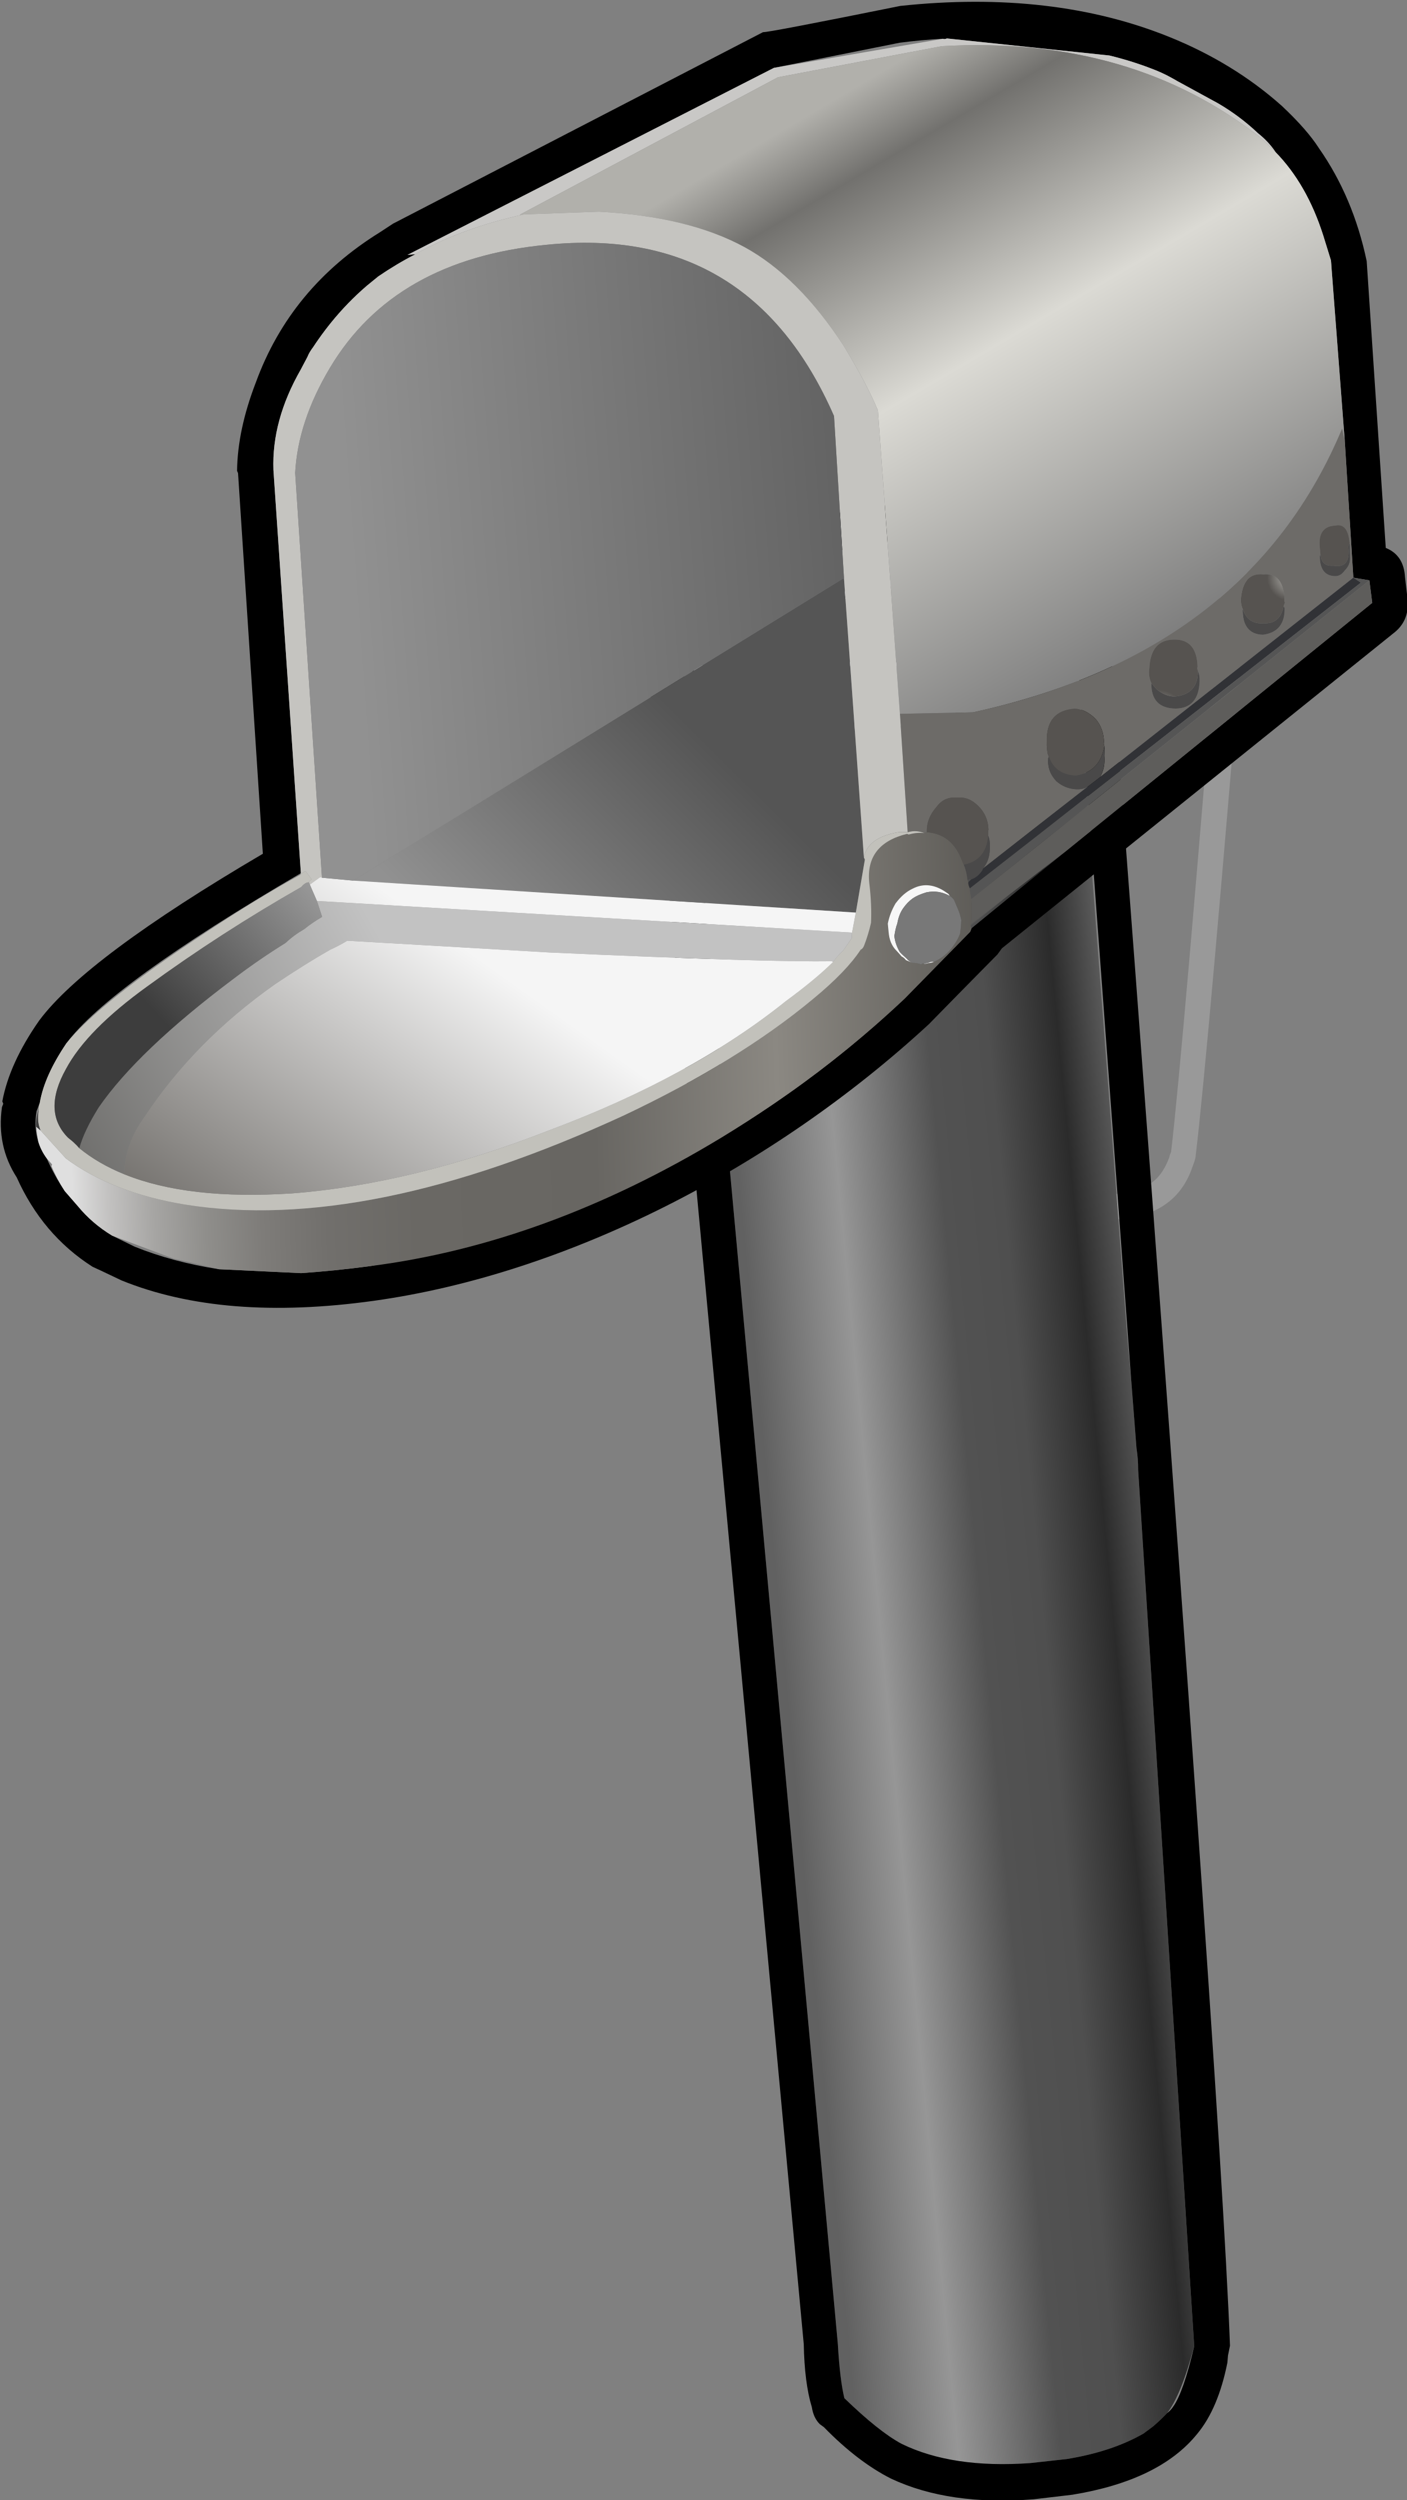
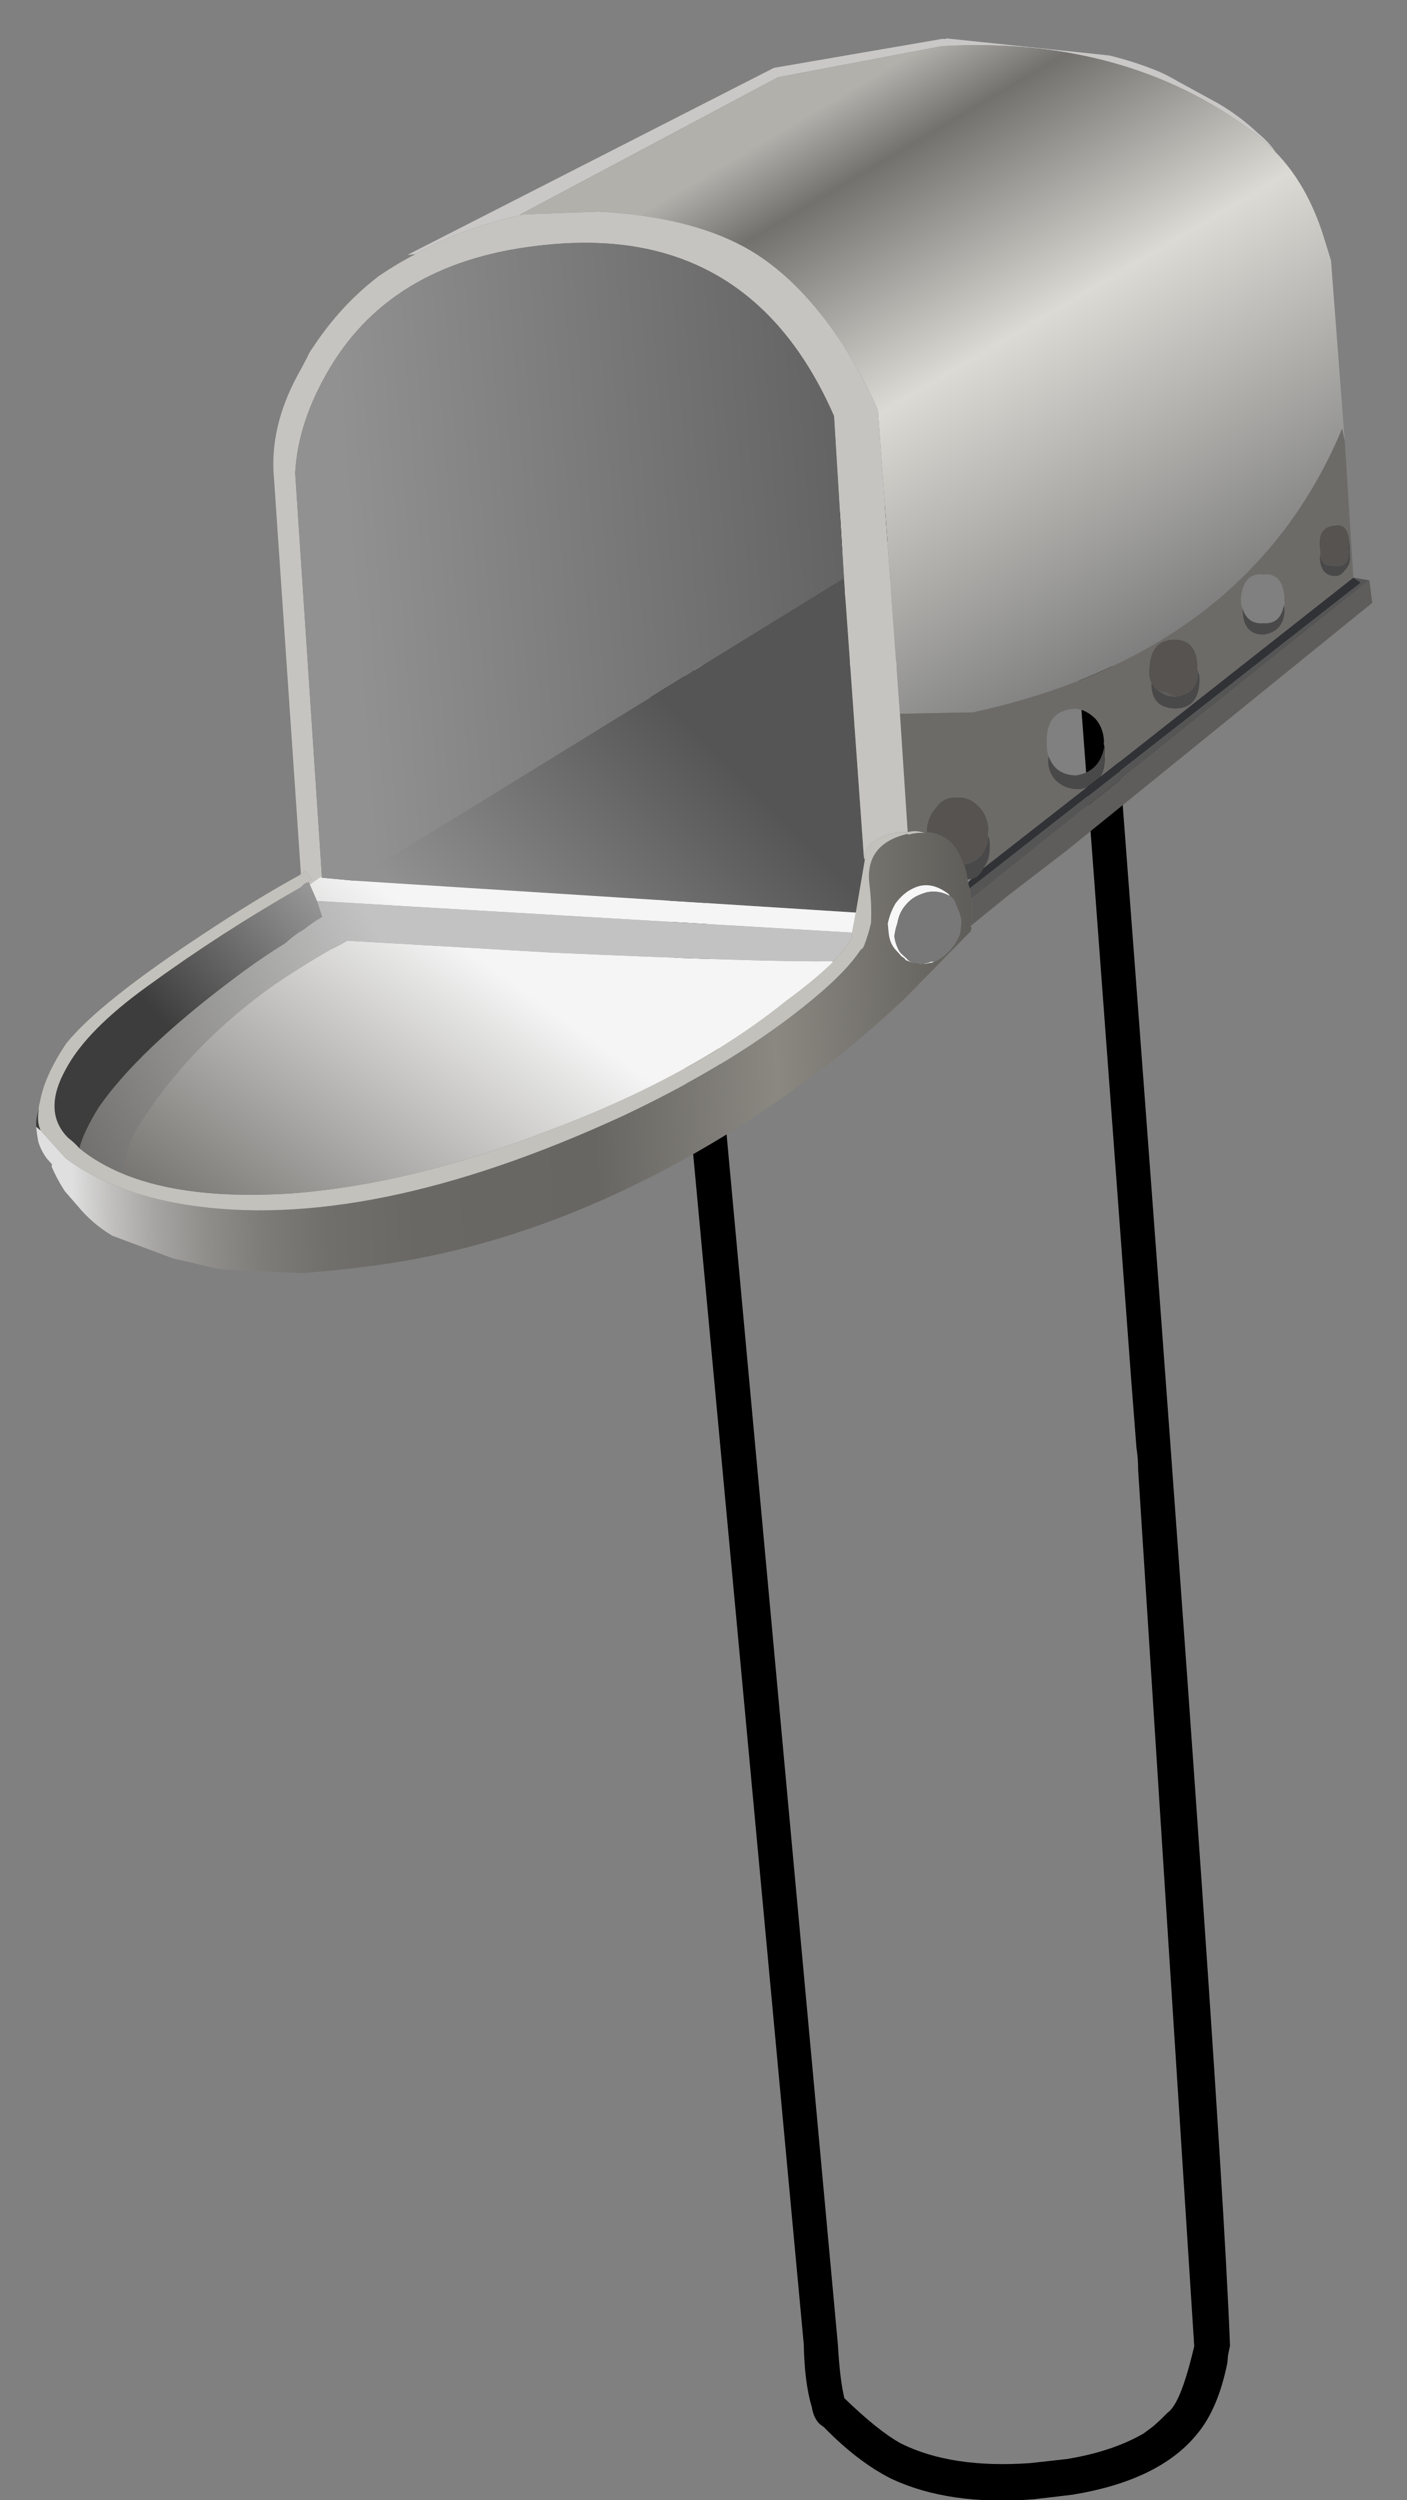
<svg xmlns="http://www.w3.org/2000/svg" xmlns:ns1="http://www.inkscape.org/namespaces/inkscape" xmlns:ns2="http://sodipodi.sourceforge.net/DTD/sodipodi-0.dtd" id="svg2" xml:space="preserve" viewBox="0 0 111.048 197.329" version="1.1" ns1:version="0.91 r13725" ns2:docname="basicmailbox-remix.svg" width="111.048" height="197.329">
  <rect x="0" y="0" width="111.048" height="197.329" fill="#808080" stroke="none" />
  <ns2:namedview pagecolor="#ffffff" bordercolor="#666666" borderopacity="1" objecttolerance="10" gridtolerance="10" guidetolerance="10" ns1:pageopacity="0" ns1:pageshadow="2" ns1:window-width="1916" ns1:window-height="1035" id="namedview67981" showgrid="false" fit-margin-top="0" fit-margin-left="0" fit-margin-right="0" fit-margin-bottom="0" ns1:zoom="2.6072989" ns1:cx="47.777746" ns1:cy="137.36527" ns1:window-x="4" ns1:window-y="1" ns1:window-maximized="1" ns1:current-layer="g12" />
  <defs id="defs6">
    <linearGradient id="linearGradient30" y2="-6647.9" gradientUnits="userSpaceOnUse" x2="-3306.4" gradientTransform="matrix(0.634,-0.488,0.5,0.625,5448.5,2593.6)" y1="-6647.9" x1="-3334.1">
      <stop id="stop32" style="stop-color:#b1b0ab" offset="0" />
      <stop id="stop34" style="stop-color:#72716e" offset=".078" />
      <stop id="stop38" style="stop-color:#dbdad4" offset=".294" />
      <stop id="stop40" style="stop-color:#7d7d7d" offset=".639" />
      <stop id="stop42" style="stop-color:#65625e" offset="1" />
    </linearGradient>
    <radialGradient id="radialGradient58" gradientUnits="userSpaceOnUse" cy="2569.6" cx="3724" gradientTransform="matrix(0.736,0.312,0.357,-0.87,-3634.7,1134.8)" r="0.448">
      <stop id="stop60" style="stop-color:#b1b0ab" offset="0" />
      <stop id="stop62" style="stop-color:#565350" offset="1" />
    </radialGradient>
    <radialGradient id="radialGradient78" gradientUnits="userSpaceOnUse" cy="2589.7" cx="3903.1" gradientTransform="matrix(0.735,0.316,0.322,-0.748,-3677.7,764.35)" r="0.627">
      <stop id="stop80" style="stop-color:#b1b0ab" offset="0" />
      <stop id="stop82" style="stop-color:#565350" offset="1" />
    </radialGradient>
    <radialGradient id="radialGradient96" gradientUnits="userSpaceOnUse" cy="2616.3" cx="3972.6" gradientTransform="matrix(0.733,0.321,0.326,-0.745,-3741.5,730.63)" r="0.711">
      <stop id="stop98" style="stop-color:#b1b0ab" offset="0" />
      <stop id="stop100" style="stop-color:#565350" offset="1" />
    </radialGradient>
    <radialGradient id="radialGradient114" gradientUnits="userSpaceOnUse" cy="2617.7" cx="3978" gradientTransform="matrix(0.732,0.322,0.326,-0.743,-3745.9,720.14)" r="0.834">
      <stop id="stop116" style="stop-color:#b1b0ab" offset="0" />
      <stop id="stop118" style="stop-color:#565350" offset="1" />
    </radialGradient>
    <linearGradient id="linearGradient134" y2="2538.1" gradientUnits="userSpaceOnUse" x2="12567" gradientTransform="matrix(0.308,0.738,-0.738,0.308,-1975.9,-10007)" y1="2538.1" x1="12558">
      <stop id="stop136" style="stop-color:#919191" offset="0" />
      <stop id="stop138" style="stop-color:#555555" offset="1" />
    </linearGradient>
    <linearGradient id="linearGradient156" y2="2605" gradientUnits="userSpaceOnUse" x2="3964.6" gradientTransform="matrix(0.733,0.321,-0.321,0.733,-2047.4,-3132.6)" y1="2605" x1="3938">
      <stop id="stop158" style="stop-color:#dfdfdf" offset="0" />
      <stop id="stop160" style="stop-color:#c2c1c0" offset=".039" />
      <stop id="stop162" style="stop-color:#a6a5a3" offset=".086" />
      <stop id="stop164" style="stop-color:#8f8e8b" offset=".141" />
      <stop id="stop166" style="stop-color:#7e7c79" offset=".2" />
      <stop id="stop168" style="stop-color:#716f6c" offset=".271" />
      <stop id="stop170" style="stop-color:#6a6864" offset=".365" />
      <stop id="stop172" style="stop-color:#686662" offset=".557" />
      <stop id="stop174" style="stop-color:#8b8882" offset=".753" />
      <stop id="stop176" style="stop-color:#585652" offset="1" />
    </linearGradient>
    <radialGradient id="radialGradient190" gradientUnits="userSpaceOnUse" cy="2585.9" cx="4038.3" gradientTransform="matrix(0.735,0.316,0.328,-0.735,-3795.1,674.78)" r="0.885">
      <stop id="stop192" style="stop-color:#b1b0ab" offset="0" />
      <stop id="stop194" style="stop-color:#565350" offset="1" />
    </radialGradient>
    <linearGradient id="linearGradient214" y2="-10446" gradientUnits="userSpaceOnUse" x2="-3311.6" gradientTransform="matrix(0.442,-0.667,0.635,0.49,8115.3,2961.4)" y1="-10446" x1="-3314">
      <stop id="stop216" style="stop-color:#e8e8e8" offset="0" />
      <stop id="stop218" style="stop-color:#787878" offset="1" />
    </linearGradient>
    <linearGradient id="linearGradient232" y2="-19631" gradientUnits="userSpaceOnUse" x2="6942.4" gradientTransform="matrix(-0.501,-0.624,0.624,-0.501,15727,-5465.8)" y1="-19631" x1="6926.7">
      <stop id="stop234" style="stop-color:#c2c2c2" offset="0" />
      <stop id="stop236" style="stop-color:#464542" offset="1" />
    </linearGradient>
    <linearGradient id="linearGradient250" y2="-18213" gradientUnits="userSpaceOnUse" x2="2104.1" gradientTransform="matrix(-0.215,-0.771,0.779,-0.183,14658,-1676.3)" y1="-18213" x1="2091.9">
      <stop id="stop252" style="stop-color:#f5f5f5" offset="0" />
      <stop id="stop254" style="stop-color:#65625e" offset="1" />
    </linearGradient>
    <linearGradient id="linearGradient268" y2="49.285" gradientUnits="userSpaceOnUse" x2="-217.26" gradientTransform="matrix(0.8,0.004,0.023,0.8,204.94,3.934)" y1="49.285" x1="-227.09">
      <stop id="stop270" style="stop-color:#ededf7" offset="0" />
      <stop id="stop272" style="stop-color:#3d3e40" offset="1" />
    </linearGradient>
    <linearGradient id="linearGradient286" y2="-17493" gradientUnits="userSpaceOnUse" x2="15212" gradientTransform="matrix(-0.79,-0.127,0.103,-0.794,13848,-11907)" y1="-17493" x1="15207">
      <stop id="stop288" style="stop-color:#b2b2ba" offset="0" />
      <stop id="stop290" style="stop-color:#75767a" offset="1" />
    </linearGradient>
    <linearGradient id="linearGradient304" y2="-17.48" gradientUnits="userSpaceOnUse" x2="17.788" gradientTransform="matrix(0.8,0,0,0.8,17.741,36.16)" y1="-16.781" x1="6.623">
      <stop id="stop306" style="stop-color:#616161" offset="0" />
      <stop id="stop308" style="stop-color:#969696" offset="0.251" />
      <stop id="stop310" style="stop-color:#525252" offset=".51" />
      <stop id="stop312" style="stop-color:#4f4f4f" offset=".663" />
      <stop id="stop314" style="stop-color:#2b2b2b" offset=".839" />
      <stop id="stop316" style="stop-color:#696969" offset="1" />
    </linearGradient>
    <linearGradient id="linearGradient330" y2="1893.9" gradientUnits="userSpaceOnUse" x2="2245.9" gradientTransform="matrix(0.771,0.214,-0.195,0.776,-1331.6,-1907.4)" y1="1893.9" x1="2243.1">
      <stop id="stop332" style="stop-color:#ededf7" offset="0" />
      <stop id="stop334" style="stop-color:#3d3e40" offset="1" />
    </linearGradient>
    <linearGradient id="linearGradient348" y2="-7118.4" gradientUnits="userSpaceOnUse" x2="-3354.6" gradientTransform="matrix(0.614,-0.513,0.536,0.595,5904.6,2554.2)" y1="-7118.4" x1="-3356.9">
      <stop id="stop350" style="stop-color:#737373" offset="0" />
      <stop id="stop352" style="stop-color:#333333" offset="1" />
    </linearGradient>
    <linearGradient id="linearGradient366" y2="2848.1" gradientUnits="userSpaceOnUse" x2="4386.6" gradientTransform="matrix(0.713,0.363,-0.349,0.72,-2114.4,-3585.4)" y1="2848.1" x1="4368.2">
      <stop id="stop368" style="stop-color:#919191" offset="0" />
      <stop id="stop370" style="stop-color:#555555" offset="1" />
    </linearGradient>
    <linearGradient id="linearGradient384" y2="-19185" gradientUnits="userSpaceOnUse" x2="4324.3" gradientTransform="matrix(-0.372,-0.708,0.723,-0.344,15483,-3495.2)" y1="-19185" x1="4313.7">
      <stop id="stop386" style="stop-color:#e8e8e8" offset="0" />
      <stop id="stop388" style="stop-color:#3d3d3d" offset="1" />
    </linearGradient>
  </defs>
  <g id="g10" transform="matrix(1.25,0,0,-1.25,27.312,89.305)">
    <g id="g12">
-       <path id="path144" style="fill:#ffffff;fill-opacity:0.2;fill-rule:evenodd" d="m 50.015,41.636 0.199,0 c 1.281,0 2.465,-0.199 3.559,-0.598 1.336,-0.48 2.281,-1.16 2.84,-2.043 0.187,-0.238 0.32,-0.547 0.402,-0.918 0.078,-0.242 0.117,-0.468 0.117,-0.679 0.027,-0.403 -0.023,-0.856 -0.156,-1.36 -1.707,-20.801 -2.817,-33.297 -3.321,-37.48 0,-0.16 -0.054,-0.375 -0.16,-0.641 l -0.043,-0.121 c -0.746,-2.238 -2.543,-3.359 -5.398,-3.359 l -1.039,0.039 c -1.574,0.133 -2.895,0.562 -3.961,1.281 -0.559,0.398 -1.106,0.961 -1.641,1.68 l -0.039,0.121 c -0.242,0.344 -0.386,0.734 -0.441,1.16 -0.078,0.48 -0.067,1.051 0.043,1.719 l 2.359,36.961 c 0.024,0.453 0.199,0.906 0.52,1.359 0.504,1.066 1.504,1.84 3,2.32 0.961,0.321 2.011,0.504 3.16,0.559 z m -5.082,-4.32 -2.36,-37.039 c -0.078,-0.559 -0.093,-1.028 -0.039,-1.399 0,-0.16 0.039,-0.297 0.121,-0.402 l 0.079,-0.078 c 0.425,-0.586 0.867,-1.039 1.32,-1.36 0.801,-0.535 1.84,-0.855 3.121,-0.961 l 0.879,-0.039 c 1.332,0 2.332,0.293 3,0.879 0.375,0.32 0.68,0.801 0.922,1.442 l 0.039,0.156 0.078,0.203 c 0.453,3.73 1.547,16.305 3.281,37.719 0.133,0.32 0.188,0.601 0.16,0.84 l -0.082,0.398 c 0,0.109 -0.05,0.242 -0.16,0.402 -0.371,0.641 -1.066,1.133 -2.078,1.481 -0.906,0.32 -1.906,0.48 -3,0.48 l -0.199,0 c -1.016,-0.054 -1.895,-0.215 -2.641,-0.48 -1.148,-0.375 -1.867,-0.934 -2.16,-1.68 -0.133,-0.137 -0.226,-0.32 -0.281,-0.562 z" ns1:connector-curvature="0" />
      <g id="g68614" transform="matrix(2.791,0,0,2.865,39.132,-133.254)">
        <g transform="matrix(0.987,0.158,-0.158,0.987,-45.642,12.787)" id="g68589">
          <g id="g258" transform="translate(21.593,-5.563)">
            <g id="g260">
              <g id="g266">
                <path id="path274" style="fill:url(#linearGradient268);fill-rule:evenodd" d="m 31.699,41.281 c -0.664,-0.32 -1.437,-0.496 -2.316,-0.52 l -0.844,0 c -0.426,0.024 -0.84,0.067 -1.238,0.118 -0.613,0.132 -1.172,0.32 -1.68,0.562 -0.695,0.344 -1.105,0.731 -1.238,1.16 -0.028,0.078 -0.043,0.145 -0.043,0.199 -0.047,0.536 0.301,0.969 1.043,1.301 0.012,0.004 0.023,0.012 0.039,0.02 0.027,0 0.066,0.011 0.117,0.039 -0.691,-0.375 -1.023,-0.801 -1,-1.281 0.027,-0.184 0.109,-0.372 0.242,-0.559 0.188,-0.293 0.535,-0.559 1.039,-0.801 0.028,0 0.055,-0.012 0.082,-0.039 0.797,-0.375 1.746,-0.574 2.84,-0.601 0.559,-0.024 1.078,-0.012 1.559,0.043 0.508,0.078 0.972,0.199 1.398,0.359 z" ns1:connector-curvature="0" />
              </g>
            </g>
          </g>
          <g id="g276" transform="translate(21.593,-5.563)">
            <g id="g278">
              <g id="g284">
                <path id="path292" style="fill:url(#linearGradient286);fill-rule:evenodd" d="m 29.422,44.761 c 0.824,-0.082 1.586,-0.269 2.277,-0.562 0.508,-0.211 0.895,-0.453 1.16,-0.719 0.188,-0.215 0.282,-0.441 0.282,-0.68 0.027,-0.132 0,-0.32 -0.079,-0.562 0,-0.023 -0.015,-0.039 -0.042,-0.039 l 0,-0.039 -0.04,0 c -0.187,-0.293 -0.546,-0.559 -1.078,-0.801 -0.054,-0.027 -0.121,-0.055 -0.203,-0.078 -0.426,-0.16 -0.89,-0.281 -1.398,-0.359 -0.481,-0.055 -1,-0.067 -1.559,-0.043 -1.094,0.027 -2.043,0.226 -2.84,0.601 -0.027,0.027 -0.054,0.039 -0.082,0.039 -0.504,0.242 -0.851,0.508 -1.039,0.801 -0.133,0.187 -0.215,0.375 -0.242,0.559 -0.023,0.48 0.309,0.906 1,1.281 0.027,0 0.055,0.012 0.082,0.039 0.078,0.027 0.145,0.055 0.199,0.082 l 0.039,0.039 c 0.563,0.238 1.215,0.387 1.961,0.441 l 1.602,0 z m 1.64,-1.8 c -0.027,0.265 -0.269,0.504 -0.722,0.718 -0.426,0.188 -0.945,0.266 -1.559,0.243 -0.558,0 -1.027,-0.094 -1.398,-0.282 -0.375,-0.16 -0.547,-0.375 -0.524,-0.64 0.028,-0.239 0.227,-0.453 0.602,-0.641 0.398,-0.187 0.879,-0.293 1.441,-0.32 0.586,-0.028 1.106,0.054 1.559,0.242 0.426,0.184 0.625,0.414 0.601,0.68 z" ns1:connector-curvature="0" />
              </g>
            </g>
          </g>
          <g id="g294" transform="translate(21.593,-5.563)">
            <g id="g296">
              <g id="g302">
-                 <path id="path318" style="fill:url(#linearGradient304);fill-rule:evenodd" d="M 29.699,4.398 C 29.383,3.707 29.102,3.254 28.859,3.039 28.754,2.961 28.633,2.879 28.5,2.8 L 28.262,2.679 C 27.754,2.492 27.156,2.398 26.461,2.398 l -0.84,0.043 C 24.449,2.547 23.516,2.84 22.82,3.32 22.5,3.558 22.129,3.961 21.699,4.519 21.672,4.785 21.688,5.187 21.742,5.718 l 2.399,37.082 0.242,-0.199 c 0.133,-0.429 0.543,-0.816 1.238,-1.16 0.508,-0.242 1.067,-0.43 1.68,-0.562 0.695,-0.161 1.387,-0.2 2.082,-0.118 0.879,0.024 1.652,0.2 2.316,0.52 0.082,0.023 0.149,0.051 0.203,0.078 0.532,0.242 0.891,0.508 1.078,0.801 L 31.742,26.879 c -0.031,-0.403 -0.058,-0.805 -0.082,-1.2 L 31.539,24.16 C 31.539,24 31.527,23.84 31.5,23.679 L 29.699,4.398 Z" ns1:connector-curvature="0" />
-               </g>
+                 </g>
            </g>
          </g>
          <g id="g320" transform="translate(21.593,-5.563)">
            <g id="g322">
              <g id="g328">
                <path id="path336" style="fill:url(#linearGradient330);fill-rule:evenodd" d="m 30.82,42.922 c -0.027,0.238 -0.238,0.449 -0.64,0.636 -0.399,0.16 -0.864,0.242 -1.399,0.242 -0.508,-0.027 -0.922,-0.121 -1.242,-0.281 -0.316,-0.16 -0.477,-0.347 -0.477,-0.558 0.024,-0.215 0.211,-0.403 0.559,-0.563 0.348,-0.16 0.774,-0.25 1.281,-0.277 0.532,-0.028 0.985,0.039 1.36,0.199 0.371,0.16 0.558,0.359 0.558,0.602 z m 0.242,0.039 c 0.024,-0.266 -0.175,-0.496 -0.601,-0.68 -0.453,-0.188 -0.973,-0.27 -1.559,-0.242 -0.562,0.027 -1.043,0.133 -1.441,0.32 -0.375,0.188 -0.574,0.402 -0.602,0.641 -0.023,0.265 0.149,0.48 0.524,0.64 0.371,0.188 0.84,0.282 1.398,0.282 0.614,0.023 1.133,-0.055 1.559,-0.243 0.453,-0.214 0.695,-0.453 0.722,-0.718 z" ns1:connector-curvature="0" />
              </g>
            </g>
          </g>
          <g id="g338" transform="translate(21.593,-5.563)">
            <g id="g340">
              <g id="g346">
                <path id="path354" style="fill:url(#linearGradient348);fill-rule:evenodd" d="m 30.82,42.922 c 0,-0.243 -0.187,-0.442 -0.558,-0.602 -0.375,-0.16 -0.828,-0.227 -1.36,-0.199 -0.507,0.023 -0.933,0.117 -1.281,0.277 -0.348,0.16 -0.535,0.348 -0.559,0.563 0,0.211 0.161,0.398 0.477,0.558 0.32,0.16 0.734,0.254 1.242,0.281 0.535,0 1,-0.082 1.399,-0.242 0.402,-0.183 0.613,-0.398 0.64,-0.636 z" ns1:connector-curvature="0" />
              </g>
            </g>
          </g>
          <path ns1:connector-curvature="0" d="m 53.253,20.116 c 0.781,9.368 1.235,14.86 1.36,16.481 l 0,0.039 c 0.027,0 0.042,0.016 0.042,0.039 0.079,0.242 0.106,0.43 0.079,0.562 0,0.239 -0.094,0.465 -0.282,0.68 -0.293,0.32 -0.746,0.598 -1.359,0.84 -0.641,0.238 -1.332,0.387 -2.078,0.441 l -1.602,0 c -0.746,-0.054 -1.398,-0.203 -1.961,-0.441 l -0.039,-0.039 c -0.054,-0.027 -0.121,-0.055 -0.199,-0.082 -0.066,-0.024 -0.133,-0.051 -0.199,-0.078 -0.016,-0.008 -0.027,-0.016 -0.039,-0.02 -0.742,-0.332 -1.09,-0.765 -1.043,-1.301 0,-0.054 0.015,-0.121 0.043,-0.199 l -0.242,0.199 -2.399,-37.082 c -0.054,-0.531 -0.066,-0.933 -0.043,-1.199 0.43,-0.558 0.801,-0.961 1.121,-1.199 0.696,-0.48 1.629,-0.773 2.801,-0.879 l 0.84,-0.043 c 0.695,0 1.293,0.094 1.801,0.281 l 0.238,0.121 c 0.133,0.079 0.254,0.161 0.359,0.239 0.055,0.027 0.11,0.066 0.161,0.121 0.187,0.187 0.414,0.601 0.679,1.238 l 1.801,19.281 c 0.027,0.161 0.039,0.321 0.039,0.481 z m -8.32,17.2 c 0.055,0.242 0.148,0.425 0.281,0.562 0.293,0.746 1.012,1.305 2.16,1.68 0.746,0.265 1.625,0.426 2.641,0.48 l 0.199,0 c 1.094,0 2.094,-0.16 3,-0.48 1.012,-0.348 1.707,-0.84 2.078,-1.481 0.11,-0.16 0.16,-0.293 0.16,-0.402 l 0.082,-0.398 c 0.028,-0.239 -0.027,-0.52 -0.16,-0.84 -1.734,-21.414 -2.828,-33.989 -3.281,-37.719 l -0.078,-0.203 -0.039,-0.156 c -0.242,-0.641 -0.547,-1.122 -0.922,-1.442 -0.668,-0.586 -1.668,-0.879 -3,-0.879 l -0.879,0.039 c -1.281,0.106 -2.32,0.426 -3.121,0.961 -0.453,0.321 -0.895,0.774 -1.32,1.36 l -0.079,0.078 c -0.082,0.105 -0.121,0.242 -0.121,0.402 -0.054,0.371 -0.039,0.84 0.039,1.399 z" style="fill:#000000;fill-rule:evenodd" id="path68523" ns2:nodetypes="ccccccccccccccccccccccccccccccccccsccccccccccccccccc" />
        </g>
        <g transform="matrix(0.93,-0.367,0.367,0.93,-38.138,11.491)" id="g68525">
-           <path id="path16" style="fill:#000000;fill-rule:evenodd" d="M 13.301,68.8 C 13.008,68.668 12.715,68.519 12.422,68.359 L 9.98,66.8 3.781,59.922 3.941,60 C 3.727,59.761 3.527,59.507 3.34,59.238 L 3.18,58.961 C 2.887,58.425 2.676,57.855 2.539,57.238 2.516,57.16 2.5,57.078 2.5,57 L 2.461,56.679 C 2.328,55.828 2.406,55.066 2.699,54.398 l 3.84,-8.039 C 4.461,43.773 3.273,41.961 2.98,40.922 2.848,40.359 2.82,39.879 2.902,39.48 l 0,-0.199 C 2.953,39.039 3.047,38.84 3.18,38.679 3.262,38.574 3.367,38.48 3.5,38.398 3.688,38.215 3.902,38.039 4.141,37.879 l 0.398,-0.2 C 4.836,37.519 5.156,37.414 5.5,37.359 L 6.062,37.32 c 0.614,0 1.266,0.078 1.958,0.238 l 1.761,0.602 c 0.453,0.215 0.918,0.453 1.399,0.719 4.161,2.592 7.083,5.829 9.082,9.921 l 0.84,1.918 0,0.082 1.359,2.36 4.441,7.64 -0.242,0.438 -0.359,-0.078 -1.281,2.719 -1.68,3.441 c -0.024,0.051 -0.051,0.105 -0.078,0.16 l -0.36,0.442 c -0.507,0.613 -1.066,1.05 -1.679,1.316 -0.161,0.109 -0.336,0.187 -0.524,0.242 -0.344,0.133 -0.703,0.227 -1.078,0.281 l -1.039,0.118 c -0.187,0.027 -0.359,0.043 -0.52,0.043 -0.374,0 -0.746,-0.028 -1.121,-0.082 l -3.558,-1 C 13.355,68.812 13.328,68.8 13.301,68.8 Z m 4.761,1.918 c 1.04,0 2.012,-0.16 2.918,-0.48 0.481,-0.184 0.856,-0.371 1.122,-0.559 0.746,-0.48 1.386,-1.121 1.918,-1.918 l 2.722,-5.722 c 0.293,0 0.504,-0.145 0.641,-0.438 l 0.238,-0.441 c 0.133,-0.266 0.133,-0.52 0,-0.762 L 21.902,50.64 21.859,50.48 c -0.023,-0.055 -0.32,-0.719 -0.879,-2 -2.119,-4.251 -5.591,-8.122 -9.441,-10.281 -2,-1.121 -3.824,-1.68 -5.477,-1.68 -0.453,0.028 -0.695,0.039 -0.722,0.039 -0.879,0.16 -1.652,0.563 -2.32,1.203 -0.454,0.317 -0.747,0.758 -0.879,1.317 l 0,0.082 -0.039,0.039 c -0.106,0.562 -0.067,1.215 0.121,1.961 0.316,1.121 1.437,2.879 3.359,5.281 L 1.98,54.039 1.941,54.078 c -0.214,0.562 -0.32,1.215 -0.32,1.961 -0.027,1.496 0.441,2.867 1.399,4.121 l 0.203,0.281 6.238,7 c 0.078,0.024 0.973,0.586 2.68,1.68 2.054,1.066 4.027,1.597 5.921,1.597 z" ns1:connector-curvature="0" ns2:nodetypes="cccccccccccccccccccccccccccccccccccccccscccsccccccccccccccccccccccccccs" />
          <path id="path18" style="fill:#c9c8c6;fill-rule:evenodd" d="M 5.902,61.718 C 5.102,61.187 4.449,60.613 3.941,60 l -0.16,-0.078 6.199,6.878 3.321,2 c 0.027,0 0.054,0.012 0.082,0.04 l 3.558,1 c 0.375,0.054 0.747,0.082 1.121,0.082 0.161,0 0.333,-0.016 0.52,-0.043 l 1.039,-0.118 c 0.375,-0.054 0.734,-0.148 1.078,-0.281 0.188,-0.055 0.363,-0.133 0.524,-0.242 -0.137,0.055 -0.27,0.109 -0.403,0.16 -2.371,0.695 -4.867,0.442 -7.48,-0.758 l -3.199,-2 -4.321,-4.961 0.082,0.039 z" ns1:connector-curvature="0" />
          <g id="g20">
            <g id="g22">
              <g id="g28">
                <path id="path44" style="fill:url(#linearGradient30);fill-rule:evenodd" d="m 25.02,63.879 -0.161,0.242 c -0.105,-3.574 -1.933,-6.535 -5.476,-8.883 -0.828,-0.344 -1.336,-0.559 -1.524,-0.637 l -2.918,6.039 c -0.32,0.321 -0.734,0.664 -1.242,1.039 -1.011,0.696 -1.972,1.094 -2.879,1.2 -0.961,0.109 -2.078,-0.051 -3.359,-0.481 l -1.559,-0.68 -0.082,-0.039 4.321,4.961 3.199,2 c 2.613,1.2 5.109,1.453 7.48,0.758 0.133,-0.051 0.266,-0.105 0.403,-0.16 0.613,-0.266 1.172,-0.703 1.679,-1.316 l 0.36,-0.442 c 0.027,-0.055 0.054,-0.105 0.078,-0.16 l 1.68,-3.441 z" ns1:connector-curvature="0" />
              </g>
            </g>
          </g>
          <path id="path46" style="fill:#6d6b68;fill-rule:evenodd" d="m 18.98,52.238 -1.121,2.363 c 0.188,0.078 0.696,0.293 1.524,0.637 3.547,2.348 5.371,5.309 5.476,8.883 l 0.161,-0.242 1.281,-2.719 -3.719,-6.199 c 0.027,0.16 0,0.32 -0.082,0.48 -0.027,0.078 -0.051,0.145 -0.078,0.199 -0.027,0.028 -0.039,0.051 -0.039,0.078 -0.082,0.188 -0.203,0.321 -0.363,0.403 -0.184,0.078 -0.36,0.094 -0.52,0.039 -0.398,-0.188 -0.504,-0.492 -0.32,-0.922 0.027,-0.078 0.066,-0.16 0.121,-0.238 l 0.039,-0.039 0,-0.039 c 0.055,-0.188 0.176,-0.321 0.359,-0.403 0.16,-0.054 0.321,-0.054 0.481,0 0.082,0.028 0.148,0.067 0.203,0.121 l -1.524,-2.519 c 0.055,0.16 0.043,0.332 -0.039,0.519 -0.027,0.078 -0.066,0.145 -0.121,0.2 -0.023,0.054 -0.039,0.093 -0.039,0.121 -0.078,0.183 -0.211,0.32 -0.398,0.398 -0.188,0.082 -0.36,0.082 -0.52,0 -0.187,-0.055 -0.308,-0.172 -0.359,-0.359 -0.082,-0.215 -0.082,-0.414 0,-0.602 L 19.34,52.359 c -0.133,0 -0.254,-0.039 -0.36,-0.121 z m 6.442,9.121 0,-0.039 c 0.105,-0.266 0.266,-0.359 0.48,-0.281 0.078,0.027 0.133,0.093 0.16,0.199 0.051,0.109 0.051,0.215 0,0.32 -0.054,0.137 -0.093,0.227 -0.121,0.282 -0.132,0.265 -0.281,0.347 -0.441,0.238 -0.238,-0.106 -0.293,-0.293 -0.16,-0.559 0.027,-0.054 0.055,-0.105 0.082,-0.16 z M 25.062,60 l 0,0.078 c -0.027,0.027 -0.042,0.054 -0.042,0.082 -0.161,0.347 -0.372,0.453 -0.637,0.32 -0.297,-0.082 -0.387,-0.308 -0.281,-0.68 0.027,-0.082 0.066,-0.148 0.121,-0.199 0.132,-0.347 0.343,-0.469 0.636,-0.363 0.297,0.16 0.375,0.402 0.243,0.723 L 25.062,60 Z m -2.16,-2.68 c 0.133,-0.348 0.371,-0.453 0.719,-0.32 0.32,0.132 0.414,0.386 0.281,0.761 -0.027,0.079 -0.066,0.145 -0.121,0.2 -0.027,0.027 -0.039,0.05 -0.039,0.078 -0.16,0.375 -0.402,0.496 -0.722,0.359 -0.321,-0.133 -0.415,-0.398 -0.278,-0.797 0.024,-0.109 0.078,-0.203 0.16,-0.281 z" ns1:connector-curvature="0" />
          <g id="g48">
            <g id="g50">
              <g id="g56">
                <path id="path64" style="fill:url(#radialGradient58);fill-rule:evenodd" d="m 25.941,61.84 0,-0.079 c 0.161,-0.296 0.106,-0.468 -0.16,-0.523 -0.16,-0.078 -0.281,-0.039 -0.359,0.121 -0.027,0.055 -0.055,0.106 -0.082,0.16 -0.133,0.266 -0.078,0.453 0.16,0.559 0.16,0.109 0.309,0.027 0.441,-0.238 z" ns1:connector-curvature="0" />
              </g>
            </g>
          </g>
          <path id="path66" style="fill:#4a4949;fill-rule:evenodd" d="m 25.422,61.359 c 0.078,-0.16 0.199,-0.199 0.359,-0.121 0.266,0.055 0.321,0.227 0.16,0.523 l 0,0.079 c 0.028,-0.055 0.067,-0.149 0.121,-0.282 0.051,-0.105 0.051,-0.211 0,-0.32 -0.027,-0.106 -0.082,-0.172 -0.16,-0.199 -0.214,-0.078 -0.375,0.015 -0.48,0.281 l 0,0.039 z m -1.199,-1.758 c 0.16,-0.187 0.343,-0.226 0.558,-0.121 0.239,0.078 0.332,0.254 0.281,0.52 l 0.04,-0.039 c 0.132,-0.321 0.05,-0.563 -0.243,-0.723 -0.293,-0.106 -0.504,0.016 -0.636,0.363 z M 22.902,57.32 c 0.051,-0.027 0.106,-0.055 0.16,-0.082 0.161,-0.051 0.305,-0.051 0.438,0 0.32,0.16 0.414,0.402 0.281,0.723 0.055,-0.055 0.094,-0.121 0.121,-0.2 0.133,-0.375 0.039,-0.629 -0.281,-0.761 -0.348,-0.133 -0.586,-0.028 -0.719,0.32 z M 21.34,54.961 c 0.187,-0.215 0.426,-0.266 0.722,-0.161 0.321,0.188 0.438,0.465 0.36,0.84 0.027,-0.054 0.051,-0.121 0.078,-0.199 0.082,-0.16 0.105,-0.32 0.082,-0.48 L 22.383,54.64 c -0.055,-0.054 -0.121,-0.093 -0.203,-0.121 -0.16,-0.054 -0.321,-0.054 -0.481,0 -0.183,0.082 -0.304,0.215 -0.359,0.403 l 0,0.039 z m -0.918,-2.922 c 0.293,0.187 0.387,0.453 0.277,0.801 0.055,-0.055 0.094,-0.122 0.121,-0.2 0.082,-0.187 0.094,-0.359 0.039,-0.519 l 0,-0.043 C 20.836,51.972 20.793,51.894 20.742,51.84 L 20.699,51.8 c -0.027,0 -0.051,-0.015 -0.078,-0.039 -0.055,0.106 -0.121,0.2 -0.199,0.278 z" ns1:connector-curvature="0" />
          <g id="g68">
            <g id="g70">
              <g id="g76">
-                 <path id="path84" style="fill:url(#radialGradient78);fill-rule:evenodd" d="m 25.062,60 c 0.051,-0.266 -0.042,-0.442 -0.281,-0.52 -0.215,-0.105 -0.398,-0.066 -0.558,0.121 -0.055,0.051 -0.094,0.117 -0.121,0.199 -0.106,0.372 -0.016,0.598 0.281,0.68 0.265,0.133 0.476,0.027 0.637,-0.32 0,-0.028 0.015,-0.055 0.042,-0.082 l 0,-0.078 z" ns1:connector-curvature="0" />
-               </g>
+                 </g>
            </g>
          </g>
          <g id="g86">
            <g id="g88">
              <g id="g94">
                <path id="path102" style="fill:url(#radialGradient96);fill-rule:evenodd" d="m 23.781,57.961 c 0.133,-0.321 0.039,-0.563 -0.281,-0.723 -0.133,-0.051 -0.277,-0.051 -0.438,0 -0.054,0.027 -0.109,0.055 -0.16,0.082 -0.082,0.078 -0.136,0.172 -0.16,0.281 -0.137,0.399 -0.043,0.664 0.278,0.797 0.32,0.137 0.562,0.016 0.722,-0.359 0,-0.028 0.012,-0.051 0.039,-0.078 z" ns1:connector-curvature="0" />
              </g>
            </g>
          </g>
          <g id="g104">
            <g id="g106">
              <g id="g112">
-                 <path id="path120" style="fill:url(#radialGradient114);fill-rule:evenodd" d="M 22.422,55.64 C 22.5,55.265 22.383,54.988 22.062,54.8 21.766,54.695 21.527,54.746 21.34,54.961 L 21.301,55 c -0.055,0.078 -0.094,0.16 -0.121,0.238 -0.184,0.43 -0.078,0.734 0.32,0.922 0.16,0.055 0.336,0.039 0.52,-0.039 0.16,-0.082 0.281,-0.215 0.363,-0.403 0,-0.023 0.012,-0.05 0.039,-0.078 z" ns1:connector-curvature="0" />
-               </g>
+                 </g>
            </g>
          </g>
          <path id="path122" style="fill:#313236;fill-rule:evenodd" d="m 20.742,51.601 c -0.054,0.051 -0.082,0.094 -0.082,0.117 l 0.039,0.082 0.043,0.04 c 0.051,0.054 0.094,0.132 0.117,0.238 l 0,0.043 1.524,2.519 0.199,0.321 3.719,6.199 0.199,-0.039 -5.758,-9.52 z" ns1:connector-curvature="0" />
          <g id="g124">
            <g id="g126">
              <g id="g132">
                <path id="path140" style="fill:url(#linearGradient134);fill-rule:evenodd" d="m 26.66,61.238 -5.801,-9.84 c -0.05,0.082 -0.093,0.149 -0.117,0.203 l 5.758,9.52 -0.199,0.039 0.359,0.078 z m -11.078,-4.316 2.68,-5.563 0.039,-0.039 0.238,-1.16 -10.84,-3.52 7.883,10.282 z m 5.48,-6.043 0.559,0.921 -0.559,-0.96 0,0.039 z" ns1:connector-curvature="0" />
              </g>
            </g>
          </g>
          <path id="path142" style="fill:#5e5d5b;fill-rule:evenodd" d="m 20.859,51.398 5.801,9.84 0.242,-0.438 -4.441,-7.64 -0.84,-1.36 -0.559,-0.921 c -0.054,0.187 -0.121,0.359 -0.203,0.519 z" ns1:connector-curvature="0" />
          <g id="g146">
            <g id="g148">
              <g id="g154">
                <path id="path178" style="fill:url(#linearGradient156);fill-rule:evenodd" d="M 8.02,37.558 C 7.648,37.507 7.301,37.453 6.98,37.398 L 5.5,37.359 c -0.348,0.055 -0.664,0.16 -0.961,0.32 l -0.398,0.2 C 3.953,38.011 3.793,38.144 3.66,38.281 l 0,0.039 C 3.609,38.347 3.555,38.371 3.5,38.398 3.367,38.48 3.262,38.574 3.18,38.679 3.129,38.761 3.074,38.855 3.02,38.961 l 0.121,-0.039 0.761,-0.364 c 0.825,-0.211 1.786,-0.199 2.879,0.043 2.719,0.614 5.559,2.438 8.52,5.477 1.304,1.363 2.32,2.683 3.039,3.961 0.32,0.562 0.519,1.027 0.601,1.402 0.028,0.024 0.039,0.066 0.039,0.117 0,0.16 -0.011,0.336 -0.039,0.52 -0.082,0.242 -0.199,0.508 -0.359,0.801 -0.266,0.507 -0.133,0.949 0.398,1.32 l 0.04,0 c 0.109,0.082 0.214,0.133 0.32,0.16 l 0.043,0.039 c 0.344,0.109 0.652,0.027 0.918,-0.238 l 0.121,-0.121 c 0.078,-0.078 0.144,-0.172 0.199,-0.278 l 0.039,-0.043 c 0,-0.027 0.028,-0.066 0.082,-0.117 0.024,-0.054 0.067,-0.121 0.117,-0.203 0.082,-0.16 0.149,-0.332 0.203,-0.519 l 0,-0.039 0.04,-0.04 0,-0.082 -0.84,-1.918 C 19.539,47.304 18.633,45.855 17.539,44.441 15.648,42.011 13.527,40.16 11.18,38.879 10.699,38.613 10.234,38.375 9.781,38.16 L 8.02,37.558 Z m 12.363,13.723 c -0.028,0.023 -0.055,0.039 -0.082,0.039 -0.321,0.078 -0.574,0.012 -0.762,-0.199 -0.105,-0.11 -0.184,-0.254 -0.238,-0.442 -0.028,-0.16 -0.028,-0.32 0,-0.48 0.027,-0.051 0.054,-0.106 0.082,-0.16 0.078,-0.16 0.183,-0.266 0.316,-0.321 0.055,-0.027 0.11,-0.05 0.16,-0.078 0.028,0 0.067,-0.015 0.121,-0.039 l 0.161,0 c 0.054,0.028 0.121,0.039 0.199,0.039 0,0.028 0.015,0.039 0.043,0.039 0.023,0 0.051,0.016 0.078,0.039 0.055,0.028 0.094,0.055 0.121,0.082 0.133,0.133 0.227,0.293 0.277,0.481 0.028,0.105 0.043,0.199 0.043,0.277 l 0,0.043 c -0.027,0.106 -0.054,0.199 -0.082,0.278 -0.054,0.082 -0.105,0.148 -0.16,0.199 -0.051,0.054 -0.094,0.094 -0.121,0.121 L 20.5,51.238 c -0.051,0.027 -0.094,0.043 -0.117,0.043 z" ns1:connector-curvature="0" />
              </g>
            </g>
          </g>
          <g id="g180">
            <g id="g182">
              <g id="g188">
                <path id="path196" style="fill:url(#radialGradient190);fill-rule:evenodd" d="m 20.699,52.84 c 0.11,-0.348 0.016,-0.614 -0.277,-0.801 l -0.121,0.121 c -0.266,0.265 -0.574,0.347 -0.918,0.238 -0.082,0.188 -0.082,0.387 0,0.602 0.051,0.187 0.172,0.304 0.359,0.359 0.16,0.082 0.332,0.082 0.52,0 0.187,-0.078 0.32,-0.215 0.398,-0.398 0,-0.028 0.016,-0.067 0.039,-0.121 z" ns1:connector-curvature="0" />
              </g>
            </g>
          </g>
          <path id="path198" style="fill:#c2c1bb;fill-rule:evenodd" d="m 3.141,38.922 c -0.106,0.105 -0.172,0.238 -0.2,0.398 -0.023,0.051 -0.039,0.102 -0.039,0.16 -0.082,0.399 -0.054,0.879 0.078,1.442 0.243,0.746 0.922,1.89 2.04,3.437 0.535,0.746 1.042,1.402 1.519,1.961 0.027,0.051 0.055,0.094 0.082,0.121 L 6.82,46.32 C 6.793,46.293 6.781,46.265 6.781,46.238 6.727,46.215 6.688,46.16 6.66,46.078 5.781,45.011 4.969,43.906 4.223,42.761 3.605,41.828 3.262,41.039 3.18,40.398 3.074,39.679 3.273,39.215 3.781,39 c 0.106,-0.028 0.215,-0.067 0.321,-0.121 0.347,-0.106 0.734,-0.161 1.16,-0.161 1.039,0 2.265,0.336 3.679,1 1.653,0.801 3.293,1.95 4.918,3.442 1.707,1.519 3.016,3.055 3.922,4.601 0.293,0.454 0.52,0.852 0.68,1.2 0.027,0.105 0.066,0.211 0.121,0.32 0.027,0.105 0.051,0.211 0.078,0.32 l -0.039,0.117 -0.082,0.442 -0.238,1.16 -0.039,0.039 c -0.055,0.293 0.121,0.563 0.519,0.801 0.055,0.027 0.121,0.055 0.199,0.078 0.106,0.082 0.227,0.121 0.36,0.121 -0.106,-0.027 -0.211,-0.078 -0.32,-0.16 l -0.04,0 c -0.531,-0.371 -0.664,-0.813 -0.398,-1.32 0.16,-0.293 0.277,-0.559 0.359,-0.801 0.028,-0.184 0.039,-0.36 0.039,-0.52 0,-0.051 -0.011,-0.093 -0.039,-0.117 C 18.859,49.066 18.66,48.601 18.34,48.039 17.621,46.761 16.605,45.441 15.301,44.078 12.34,41.039 9.5,39.215 6.781,38.601 5.688,38.359 4.727,38.347 3.902,38.558 l -0.761,0.364 z" ns1:connector-curvature="0" />
          <path id="path200" style="fill:#c5c4c0;fill-rule:evenodd" d="m 18.262,51.359 -2.68,5.563 -1.52,3.238 C 11.848,62.32 9.367,62.695 6.621,61.281 4.566,60.238 3.383,58.8 3.062,56.961 2.902,56.054 2.941,55.238 3.18,54.519 l 3.84,-8.078 -0.04,0 C 6.93,46.359 6.875,46.281 6.82,46.199 l -0.039,0.039 c 0,0.027 0.012,0.055 0.039,0.082 L 6.621,46.441 C 6.594,46.414 6.566,46.375 6.539,46.32 l 0,0.039 -3.84,8.039 c -0.293,0.668 -0.371,1.43 -0.238,2.281 L 2.5,57 c 0,0.078 0.016,0.16 0.039,0.238 0.137,0.617 0.348,1.187 0.641,1.723 l 0.16,0.277 c 0.187,0.269 0.387,0.523 0.601,0.762 0.508,0.613 1.161,1.187 1.961,1.718 l 1.559,0.68 c 1.281,0.43 2.398,0.59 3.359,0.481 0.907,-0.106 1.868,-0.504 2.879,-1.2 0.508,-0.375 0.922,-0.718 1.242,-1.039 l 2.918,-6.039 1.121,-2.363 C 18.902,52.215 18.836,52.187 18.781,52.16 18.383,51.922 18.207,51.652 18.262,51.359 Z" ns1:connector-curvature="0" />
          <path id="path202" style="fill:#f7f7f7;fill-rule:evenodd" d="m 20.383,49.679 c 0.051,0.028 0.09,0.055 0.117,0.082 0.027,0.024 0.055,0.039 0.082,0.039 -0.027,-0.027 -0.066,-0.054 -0.121,-0.082 -0.027,-0.023 -0.055,-0.039 -0.078,-0.039 z m 0,1.602 C 20.195,51.304 20.02,51.265 19.859,51.16 19.754,51.078 19.676,51 19.621,50.922 19.566,50.84 19.527,50.746 19.5,50.64 c -0.027,-0.105 -0.027,-0.226 0,-0.359 0,-0.082 0.016,-0.176 0.039,-0.281 0.055,-0.106 0.137,-0.2 0.242,-0.282 0.055,-0.027 0.121,-0.05 0.199,-0.078 0.051,-0.027 0.106,-0.039 0.161,-0.039 l -0.161,0 c -0.05,0.028 -0.093,0.039 -0.121,0.039 -0.05,0.028 -0.105,0.051 -0.16,0.078 -0.133,0.055 -0.238,0.161 -0.316,0.321 -0.028,0.054 -0.055,0.105 -0.082,0.16 -0.028,0.16 -0.028,0.32 0,0.48 0.054,0.188 0.133,0.332 0.238,0.442 0.188,0.211 0.441,0.277 0.762,0.199 0.027,0 0.054,-0.016 0.082,-0.039 z" ns1:connector-curvature="0" />
          <g id="g204">
            <g id="g206">
              <g id="g212">
                <path id="path220" style="fill:url(#linearGradient214);fill-rule:evenodd" d="m 20.582,49.8 c -0.027,0 -0.055,-0.015 -0.082,-0.039 -0.027,-0.027 -0.066,-0.054 -0.117,-0.082 -0.028,0 -0.043,-0.011 -0.043,-0.039 -0.078,0 -0.145,-0.015 -0.199,-0.039 -0.055,0 -0.11,0.012 -0.161,0.039 -0.078,0.028 -0.144,0.051 -0.199,0.078 -0.105,0.082 -0.187,0.176 -0.242,0.282 -0.023,0.105 -0.039,0.199 -0.039,0.281 -0.027,0.133 -0.027,0.254 0,0.359 0.027,0.106 0.066,0.2 0.121,0.282 0.051,0.078 0.133,0.156 0.238,0.238 0.161,0.105 0.336,0.144 0.524,0.121 0.023,0 0.066,-0.016 0.117,-0.043 l 0.16,-0.16 c 0.055,-0.051 0.106,-0.117 0.16,-0.199 0.028,-0.079 0.055,-0.172 0.082,-0.278 l 0,-0.043 c 0,-0.078 -0.015,-0.172 -0.043,-0.277 -0.05,-0.188 -0.144,-0.348 -0.277,-0.481 z" ns1:connector-curvature="0" />
              </g>
            </g>
          </g>
          <g id="g222">
            <g id="g224">
              <g id="g230">
                <path id="path238" style="fill:url(#linearGradient232);fill-rule:evenodd" d="m 4.102,38.879 c -0.028,0.265 0,0.601 0.078,1 0.242,0.988 0.84,2.242 1.8,3.761 0.266,0.426 0.536,0.813 0.801,1.16 0.078,0.161 0.172,0.305 0.281,0.438 0.079,0.137 0.172,0.269 0.278,0.402 l -0.238,0.282 11.519,3.796 0.039,-0.117 c -0.027,-0.109 -0.051,-0.215 -0.078,-0.32 -0.055,-0.109 -0.094,-0.215 -0.121,-0.32 l -0.039,0 c -0.906,-0.375 -2.906,-1.094 -6,-2.161 L 8.062,45.359 C 7.98,45.254 7.887,45.144 7.781,45.039 7.516,44.718 7.223,44.332 6.902,43.879 6.074,42.652 5.516,41.386 5.223,40.078 5.086,39.574 5.102,39.121 5.262,38.718 c -0.426,0 -0.813,0.055 -1.16,0.161 z" ns1:connector-curvature="0" />
              </g>
            </g>
          </g>
          <g id="g240">
            <g id="g242">
              <g id="g248">
                <path id="path256" style="fill:url(#linearGradient250);fill-rule:evenodd" d="m 7.699,46.64 10.84,3.52 0.082,-0.442 L 7.102,45.922 6.82,46.199 c 0.055,0.082 0.106,0.16 0.16,0.242 l 0.04,0 0.679,0.199 z M 5.262,38.718 c -0.16,0.403 -0.176,0.856 -0.039,1.36 0.293,1.308 0.851,2.574 1.679,3.801 0.321,0.453 0.614,0.839 0.879,1.16 0.106,0.105 0.199,0.215 0.281,0.32 l 4.36,1.441 c 3.094,1.067 5.094,1.786 6,2.161 l 0.039,0 c -0.16,-0.348 -0.387,-0.746 -0.68,-1.2 -0.906,-1.546 -2.215,-3.082 -3.922,-4.601 -1.625,-1.492 -3.265,-2.641 -4.918,-3.442 -1.414,-0.664 -2.64,-1 -3.679,-1 z" ns1:connector-curvature="0" />
              </g>
            </g>
          </g>
          <g id="g356">
            <g id="g358">
              <g id="g364">
                <path id="path372" style="fill:url(#linearGradient366);fill-rule:evenodd" d="M 15.582,56.922 7.699,46.64 7.02,46.441 3.18,54.519 c -0.239,0.719 -0.278,1.535 -0.118,2.442 0.321,1.839 1.504,3.277 3.559,4.32 2.746,1.414 5.227,1.039 7.441,-1.121 l 1.52,-3.238 z" ns1:connector-curvature="0" />
              </g>
            </g>
          </g>
          <g id="g374">
            <g id="g376">
              <g id="g382">
                <path id="path390" style="fill:url(#linearGradient384);fill-rule:evenodd" d="m 3.02,38.961 c -0.051,0.105 -0.079,0.226 -0.079,0.359 0.028,-0.16 0.094,-0.293 0.2,-0.398 L 3.02,38.961 Z M 7.102,45.922 7.34,45.64 C 7.234,45.507 7.141,45.375 7.062,45.238 6.953,45.105 6.859,44.961 6.781,44.8 6.516,44.453 6.246,44.066 5.98,43.64 5.02,42.121 4.422,40.867 4.18,39.879 4.102,39.48 4.074,39.144 4.102,38.879 3.996,38.933 3.887,38.972 3.781,39 3.273,39.215 3.074,39.679 3.18,40.398 c 0.082,0.641 0.429,1.43 1.043,2.363 0.746,1.145 1.558,2.25 2.437,3.317 0.028,0.082 0.067,0.137 0.121,0.16 L 6.82,46.199 7.102,45.922 Z" ns1:connector-curvature="0" />
              </g>
            </g>
          </g>
        </g>
      </g>
    </g>
  </g>
</svg>